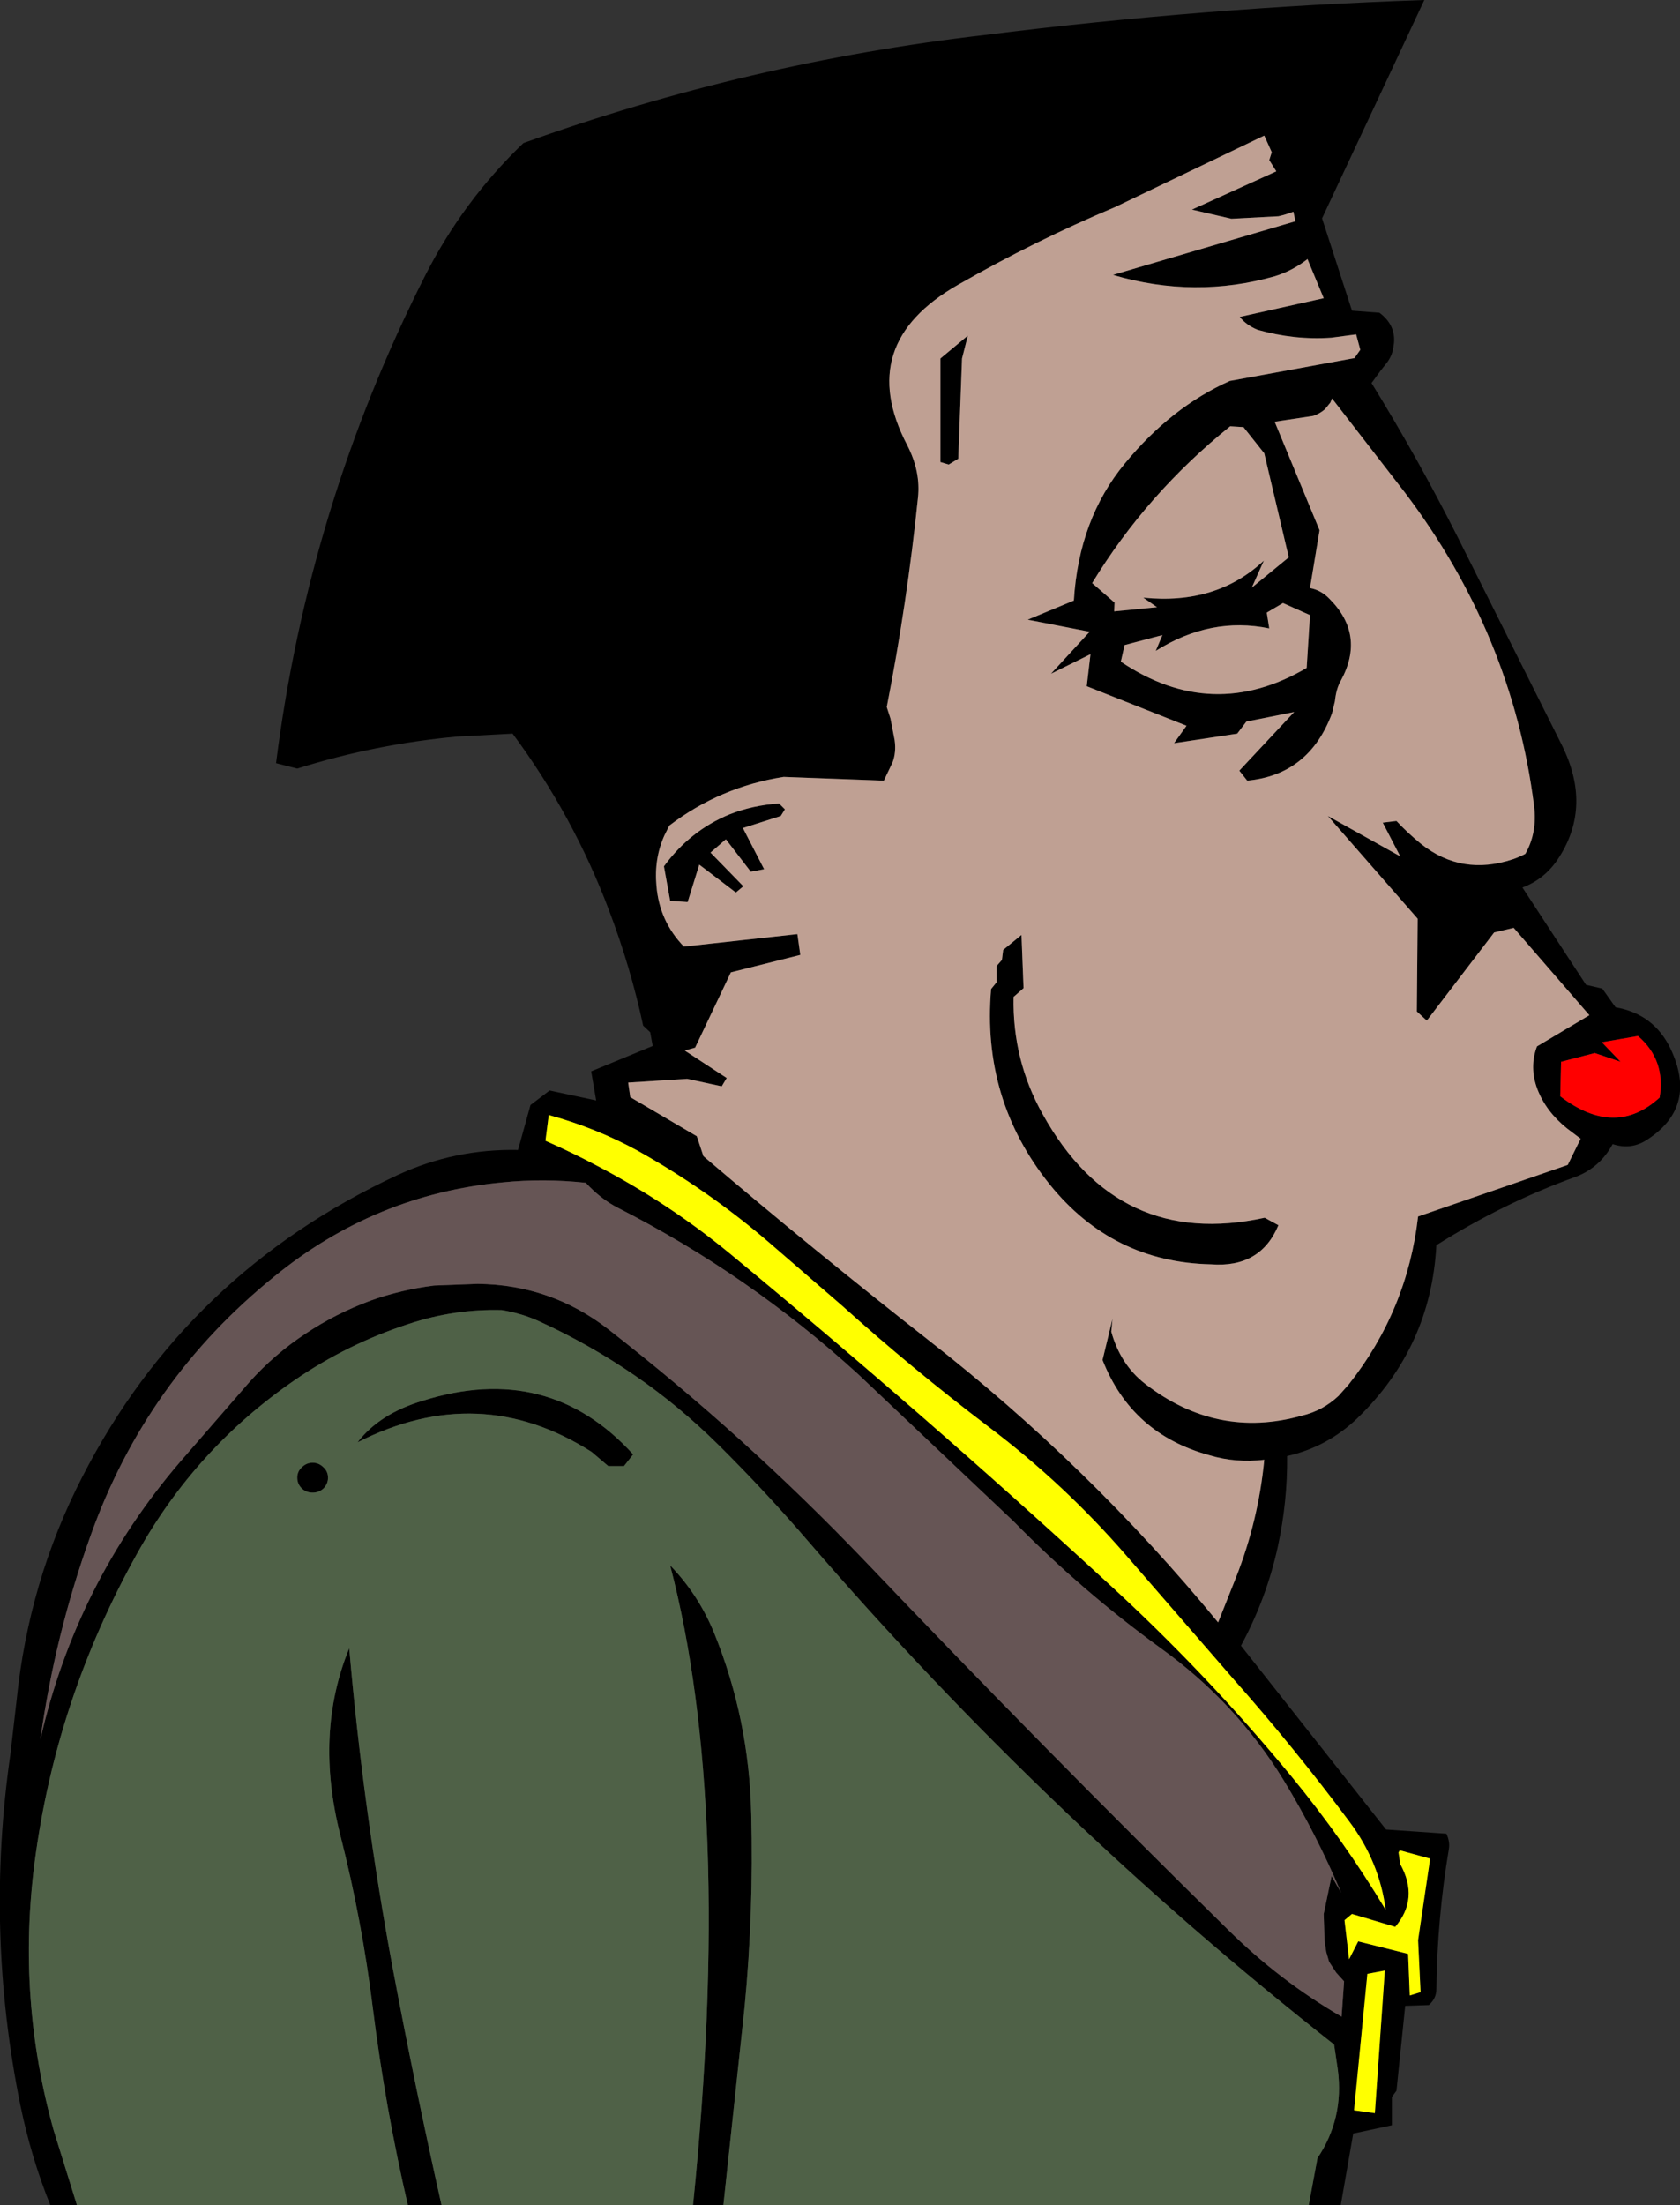
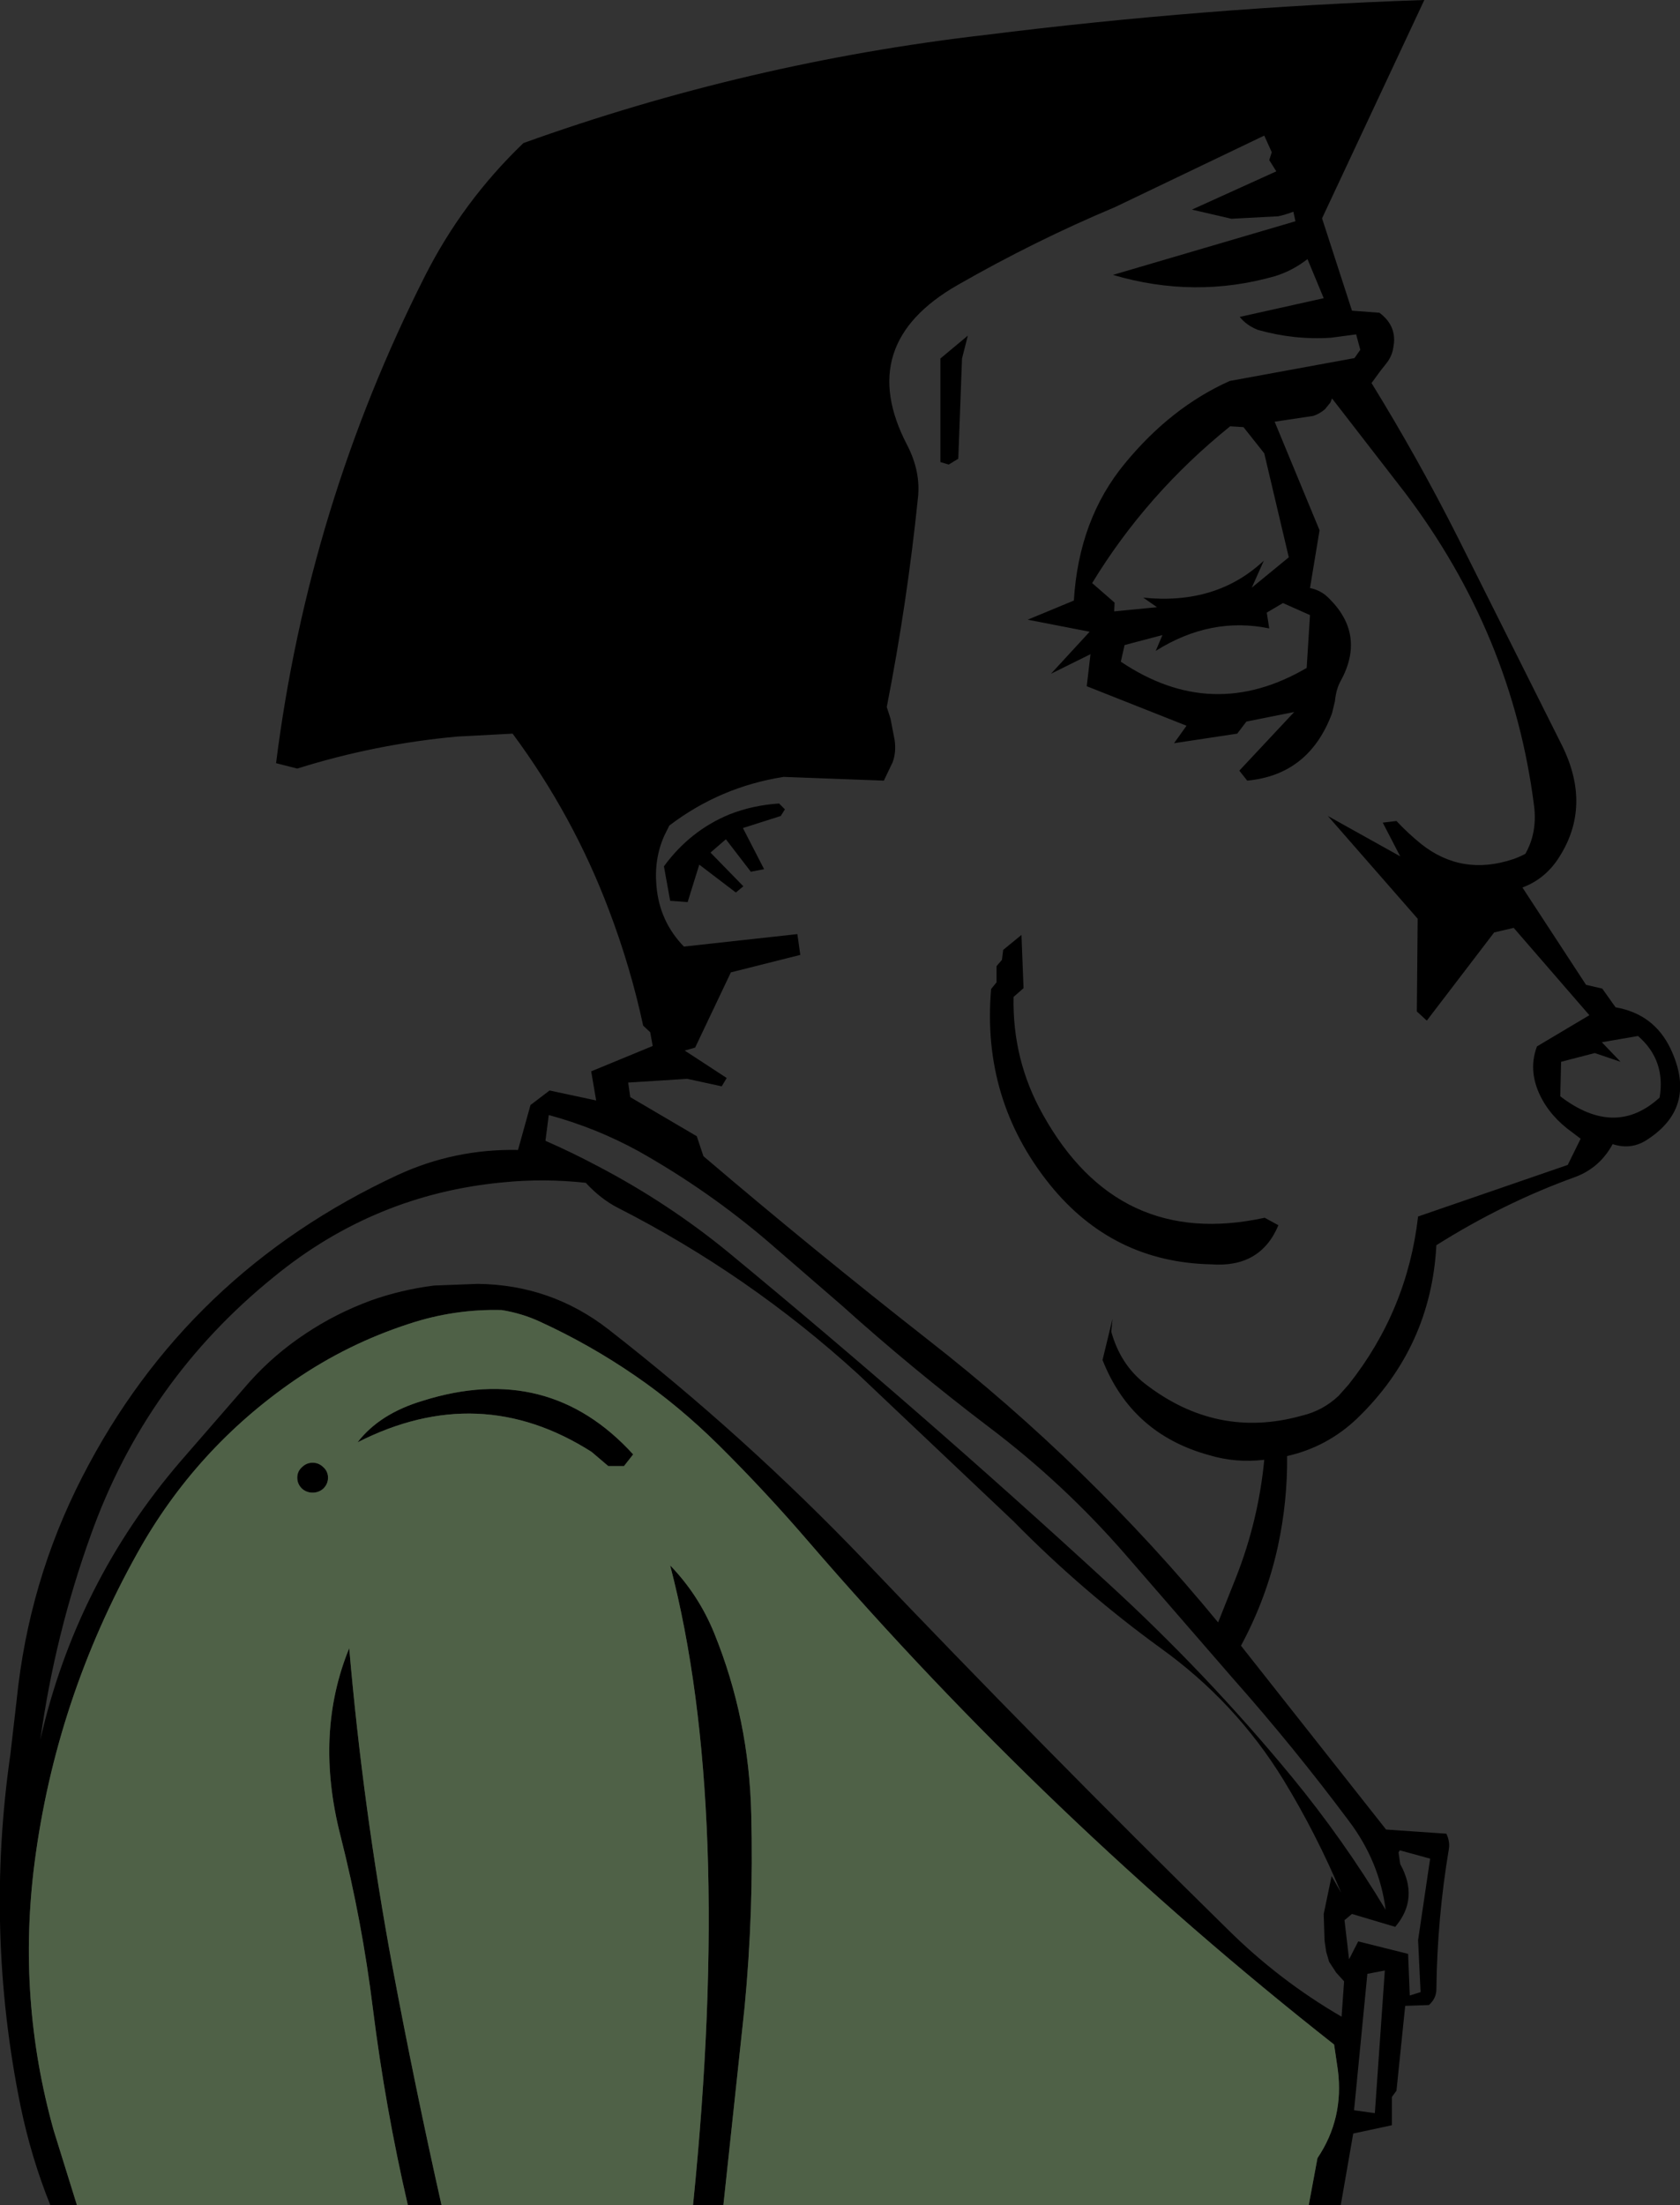
<svg xmlns="http://www.w3.org/2000/svg" height="265.1px" width="202.05px">
  <rect width="100%" height="100%" fill="#333333" stroke="none" />
  <g transform="matrix(1.0, 0.0, 0.0, 1.0, 99.2, 130.65)">
    <path d="M44.15 -105.45 L54.3 -110.05 53.45 -111.4 53.75 -112.35 52.85 -114.35 34.9 -105.75 Q25.25 -101.7 16.0 -96.4 3.55 -89.3 9.9 -77.15 11.55 -73.95 11.2 -70.8 9.9 -58.15 7.45 -45.65 L7.9 -44.25 8.4 -41.65 Q8.6 -40.2 8.15 -39.0 L7.1 -36.8 -4.95 -37.25 Q-12.6 -36.05 -18.7 -31.4 L-19.3 -30.2 Q-20.55 -27.4 -20.25 -24.15 -19.9 -19.9 -16.95 -16.85 L-3.3 -18.35 -2.95 -15.85 -11.3 -13.75 -15.6 -4.7 -16.85 -4.35 -11.8 -1.05 -12.4 -0.05 -16.55 -0.95 -23.65 -0.5 -23.4 1.25 -15.4 5.95 -14.6 8.35 Q-1.4 19.6 12.45 30.45 31.8 45.55 47.3 64.4 L49.45 59.0 Q52.15 52.15 52.85 44.85 49.4 45.25 46.25 44.3 36.9 41.75 33.4 32.85 L34.6 27.9 34.45 29.45 Q35.55 33.4 38.5 35.7 47.15 42.4 57.35 39.55 59.9 38.95 61.8 37.15 L63.0 35.8 Q70.05 26.9 71.35 15.6 L89.35 9.4 90.9 6.25 89.25 5.0 Q86.75 3.0 85.7 0.3 84.7 -2.35 85.65 -4.85 L91.95 -8.6 82.85 -19.1 80.5 -18.55 72.4 -7.95 71.2 -9.05 71.3 -20.2 60.5 -32.55 69.2 -27.7 67.1 -31.75 68.75 -31.95 Q70.1 -30.5 71.7 -29.2 76.6 -25.3 82.75 -27.35 83.5 -27.6 84.25 -28.0 85.7 -30.55 85.3 -33.75 82.7 -54.35 69.75 -71.45 L61.0 -82.75 60.8 -82.25 60.15 -81.45 Q59.5 -80.9 58.75 -80.65 L54.1 -79.95 59.5 -66.9 58.35 -59.95 Q59.7 -59.7 60.7 -58.65 65.05 -54.3 62.05 -48.8 61.5 -47.85 61.35 -46.35 L61.0 -44.9 Q58.25 -37.5 50.8 -36.8 L49.85 -38.0 56.45 -45.05 50.7 -43.9 49.6 -42.45 42.0 -41.3 43.5 -43.4 31.5 -48.15 31.95 -52.0 27.2 -49.65 31.85 -54.7 24.4 -56.15 29.95 -58.45 Q30.55 -68.25 36.1 -74.95 41.65 -81.7 48.7 -84.85 L63.7 -87.6 64.4 -88.6 63.9 -90.45 60.9 -90.05 Q56.45 -89.75 52.05 -91.0 50.7 -91.55 49.9 -92.55 L60.0 -94.8 58.05 -99.5 Q56.25 -98.1 54.15 -97.45 44.5 -94.7 34.65 -97.6 L56.6 -104.05 56.35 -105.2 Q55.45 -104.85 54.55 -104.65 L48.9 -104.35 44.15 -105.45 M-89.95 134.45 L-93.15 134.45 Q-95.45 128.75 -96.75 122.45 -101.0 101.45 -97.95 80.25 L-97.2 73.75 Q-95.75 59.45 -89.3 46.9 -76.75 22.4 -51.35 10.6 -44.5 7.45 -36.9 7.6 L-35.4 2.2 -33.1 0.45 -27.5 1.65 -28.1 -1.85 -20.7 -4.9 -21.0 -6.55 -21.85 -7.35 Q-23.35 -14.35 -25.95 -21.2 -30.25 -32.6 -37.55 -42.45 L-44.2 -42.1 Q-54.05 -41.2 -63.45 -38.25 L-66.0 -38.9 Q-62.1 -69.75 -48.1 -97.45 -43.55 -106.45 -36.25 -113.45 -9.25 -123.15 19.3 -126.45 45.65 -129.75 72.1 -130.65 L59.8 -104.4 63.4 -93.3 66.7 -93.05 Q68.65 -91.6 68.45 -89.4 L68.35 -88.75 Q68.2 -87.85 67.6 -87.05 L66.85 -86.1 65.75 -84.6 Q71.3 -75.6 76.1 -66.1 L88.65 -41.05 Q92.25 -33.8 88.35 -27.65 86.7 -25.0 83.9 -23.95 L91.55 -12.25 93.5 -11.8 95.1 -9.55 Q99.7 -8.75 101.7 -4.6 105.0 2.35 99.0 6.3 97.05 7.65 94.75 6.9 93.2 9.75 90.25 10.85 81.65 13.95 73.55 19.05 72.9 31.3 64.05 39.85 60.45 43.3 55.6 44.4 55.65 49.85 54.5 55.2 53.15 61.45 50.05 67.2 L67.5 89.3 74.75 89.8 Q75.2 90.75 75.05 91.65 73.65 100.0 73.55 108.5 73.55 109.6 72.65 110.4 L69.8 110.5 68.75 120.7 68.2 121.45 68.2 124.85 63.55 125.85 62.05 134.45 58.2 134.45 59.25 128.8 Q62.45 124.05 61.7 118.2 L61.25 115.15 Q26.75 88.0 -1.95 54.7 -7.15 48.65 -12.75 43.1 -17.55 38.35 -22.8 34.75 -28.25 31.0 -34.25 28.25 -36.4 27.25 -38.85 26.85 -44.55 26.7 -50.0 28.5 -57.4 30.9 -63.8 35.3 -75.7 43.5 -82.7 56.1 -92.5 73.65 -95.05 93.35 -97.15 109.7 -92.75 125.45 L-89.95 134.45 M-12.2 134.45 L-15.85 134.45 Q-11.0 86.65 -18.6 57.55 -15.2 61.05 -13.3 65.7 -9.1 76.05 -8.85 87.45 -8.55 99.2 -9.65 110.65 L-12.2 134.45 M-46.1 134.45 L-50.15 134.45 Q-52.85 122.8 -54.35 110.85 -55.65 100.3 -58.25 90.05 -61.4 77.75 -57.2 67.5 -55.55 86.65 -52.0 105.8 -49.3 120.2 -46.1 134.45 M20.65 -14.5 L21.3 -15.25 21.45 -16.45 23.65 -18.25 23.9 -11.85 22.7 -10.8 Q22.55 -3.2 26.2 3.3 35.25 19.6 52.9 15.75 L54.55 16.65 Q52.4 21.8 46.45 21.35 34.6 21.1 27.05 11.75 18.85 1.55 20.0 -11.75 L20.65 -12.55 20.65 -14.5 M17.2 -90.3 L16.5 -87.55 16.05 -75.5 14.9 -74.8 13.9 -75.1 13.9 -87.55 17.2 -90.3 M55.1 -58.15 L53.15 -57.0 53.45 -55.1 Q46.4 -56.55 39.8 -52.4 L40.6 -54.3 36.05 -53.1 35.6 -51.1 Q46.6 -43.7 57.95 -50.35 L58.35 -56.7 55.1 -58.15 M50.35 -79.3 L48.75 -79.4 Q38.7 -71.3 32.15 -60.55 L34.85 -58.2 34.8 -57.15 39.95 -57.65 38.3 -58.8 Q47.1 -57.9 52.8 -63.25 L51.35 -60.0 55.8 -63.65 52.85 -76.15 50.35 -79.3 M93.45 -5.35 L95.7 -3.0 92.6 -4.05 88.55 -3.0 88.45 1.15 Q95.05 6.2 100.4 1.3 101.15 -3.2 97.8 -6.1 L93.45 -5.35 M19.65 40.85 Q10.5 33.9 2.05 26.3 L-6.85 18.6 Q-14.05 12.45 -22.4 7.75 -27.5 4.95 -33.2 3.4 L-33.6 6.5 Q-30.4 7.9 -27.3 9.55 -18.8 14.0 -11.55 19.95 11.65 39.1 33.8 59.45 45.85 70.45 56.15 82.95 62.4 90.55 67.45 98.95 66.7 93.15 63.05 88.3 56.45 79.45 49.05 71.1 L36.25 56.35 Q28.8 47.75 19.65 40.85 M40.4 67.5 Q30.9 60.6 22.7 52.25 L4.0 34.55 Q-9.1 22.6 -24.9 14.55 -26.95 13.5 -28.75 11.55 -33.8 11.0 -38.75 11.5 -54.15 12.95 -66.25 22.85 -81.65 35.3 -88.3 53.95 -92.6 65.9 -94.35 78.5 -90.05 59.65 -77.5 45.05 L-69.2 35.5 Q-66.2 32.15 -62.4 29.65 -58.8 27.25 -54.6 25.7 -50.95 24.4 -47.0 23.9 L-41.75 23.7 Q-32.95 23.8 -26.05 29.15 -9.55 42.0 4.85 57.05 26.35 79.6 48.45 101.3 54.65 107.45 62.15 111.8 L62.45 107.55 61.5 106.5 60.65 105.2 60.3 104.0 60.1 102.65 60.0 99.45 60.95 94.9 62.1 96.9 Q59.1 89.8 55.2 83.4 49.45 74.0 40.4 67.5 M67.35 106.25 L65.25 106.65 63.65 123.05 66.15 123.4 67.35 106.25 M69.15 91.8 L69.0 92.05 69.2 93.45 Q71.5 97.6 68.6 101.0 L63.4 99.45 62.5 100.2 63.05 104.9 64.15 102.75 70.15 104.25 70.35 109.25 71.65 108.85 71.35 102.6 72.8 92.8 69.15 91.8 M-11.45 -32.75 Q-8.65 -33.85 -5.5 -34.05 L-4.8 -33.35 -5.3 -32.55 -9.85 -31.1 -7.3 -26.15 -8.9 -25.85 -11.9 -29.75 -13.75 -28.15 -9.8 -24.1 -10.7 -23.35 -15.1 -26.7 -16.5 -22.2 -18.6 -22.35 -19.35 -26.5 Q-16.2 -30.8 -11.45 -32.75 M-62.9 45.75 Q-62.35 45.2 -61.6 45.2 -60.85 45.2 -60.3 45.75 -59.75 46.25 -59.75 47.0 -59.75 47.75 -60.3 48.3 -60.85 48.8 -61.6 48.8 -62.35 48.8 -62.9 48.3 -63.45 47.75 -63.45 47.0 -63.45 46.25 -62.9 45.75 M-26.05 45.6 L-28.05 43.9 Q-41.55 35.3 -56.2 42.75 -53.55 39.3 -48.35 37.75 -33.25 33.0 -23.05 44.2 L-24.15 45.6 -26.05 45.6" fill="#000000" fill-rule="evenodd" stroke="none" />
-     <path d="M93.45 -5.35 L97.8 -6.1 Q101.15 -3.2 100.4 1.3 95.05 6.2 88.45 1.15 L88.55 -3.0 92.6 -4.05 95.7 -3.0 93.45 -5.35" fill="#ff0000" fill-rule="evenodd" stroke="none" />
    <path d="M58.2 134.45 L-12.2 134.45 -9.65 110.65 Q-8.55 99.2 -8.85 87.45 -9.1 76.05 -13.3 65.7 -15.2 61.05 -18.6 57.55 -11.0 86.65 -15.85 134.45 L-46.1 134.45 Q-49.3 120.2 -52.0 105.8 -55.55 86.65 -57.2 67.5 -61.4 77.75 -58.25 90.05 -55.65 100.3 -54.35 110.85 -52.85 122.8 -50.15 134.45 L-89.95 134.45 -92.75 125.45 Q-97.15 109.7 -95.05 93.35 -92.5 73.65 -82.7 56.1 -75.7 43.5 -63.8 35.3 -57.4 30.9 -50.0 28.5 -44.55 26.7 -38.85 26.85 -36.4 27.25 -34.25 28.25 -28.25 31.0 -22.8 34.75 -17.55 38.35 -12.75 43.1 -7.15 48.65 -1.95 54.7 26.75 88.0 61.25 115.15 L61.7 118.2 Q62.45 124.05 59.25 128.8 L58.2 134.45 M-26.05 45.6 L-24.15 45.6 -23.05 44.2 Q-33.25 33.0 -48.35 37.75 -53.55 39.3 -56.2 42.75 -41.55 35.3 -28.05 43.9 L-26.05 45.6 M-62.9 45.75 Q-63.45 46.25 -63.45 47.0 -63.45 47.75 -62.9 48.3 -62.35 48.8 -61.6 48.8 -60.85 48.8 -60.3 48.3 -59.75 47.75 -59.75 47.0 -59.75 46.25 -60.3 45.75 -60.85 45.2 -61.6 45.2 -62.35 45.2 -62.9 45.75" fill="#4f6147" fill-rule="evenodd" stroke="none" />
-     <path d="M40.4 67.5 Q49.45 74.0 55.2 83.4 59.1 89.8 62.1 96.9 L60.95 94.9 60.0 99.45 60.1 102.65 60.3 104.0 60.65 105.2 61.5 106.5 62.45 107.55 62.15 111.8 Q54.65 107.45 48.45 101.3 26.35 79.6 4.85 57.05 -9.55 42.0 -26.05 29.15 -32.95 23.8 -41.75 23.7 L-47.0 23.9 Q-50.95 24.4 -54.6 25.7 -58.8 27.25 -62.4 29.65 -66.2 32.15 -69.2 35.5 L-77.5 45.05 Q-90.05 59.65 -94.35 78.5 -92.6 65.9 -88.3 53.95 -81.65 35.3 -66.25 22.85 -54.15 12.95 -38.75 11.5 -33.8 11.0 -28.75 11.55 -26.95 13.5 -24.9 14.55 -9.1 22.6 4.0 34.55 L22.7 52.25 Q30.9 60.6 40.4 67.5" fill="#665555" fill-rule="evenodd" stroke="none" />
-     <path d="M19.65 40.85 Q28.8 47.75 36.25 56.35 L49.05 71.1 Q56.45 79.45 63.05 88.3 66.7 93.15 67.45 98.95 62.4 90.55 56.15 82.95 45.85 70.45 33.8 59.45 11.65 39.1 -11.55 19.95 -18.8 14.0 -27.3 9.55 -30.4 7.9 -33.6 6.5 L-33.2 3.4 Q-27.5 4.95 -22.4 7.75 -14.05 12.45 -6.85 18.6 L2.05 26.3 Q10.5 33.9 19.65 40.85 M69.15 91.8 L72.8 92.8 71.35 102.6 71.65 108.85 70.35 109.25 70.15 104.25 64.15 102.75 63.05 104.9 62.5 100.2 63.4 99.45 68.6 101.0 Q71.5 97.6 69.2 93.45 L69.0 92.05 69.15 91.8 M67.35 106.25 L66.15 123.4 63.65 123.05 65.25 106.65 67.35 106.25" fill="#ffff00" fill-rule="evenodd" stroke="none" />
-     <path d="M44.15 -105.45 L48.9 -104.35 54.55 -104.65 Q55.45 -104.85 56.35 -105.2 L56.6 -104.05 34.65 -97.6 Q44.5 -94.7 54.15 -97.45 56.25 -98.1 58.05 -99.5 L60.0 -94.8 49.9 -92.55 Q50.7 -91.55 52.05 -91.0 56.45 -89.75 60.9 -90.05 L63.9 -90.45 64.4 -88.6 63.7 -87.6 48.7 -84.85 Q41.65 -81.7 36.1 -74.95 30.55 -68.25 29.95 -58.45 L24.4 -56.15 31.85 -54.7 27.2 -49.65 31.95 -52.0 31.5 -48.15 43.5 -43.4 42.0 -41.3 49.6 -42.45 50.7 -43.9 56.45 -45.05 49.85 -38.0 50.8 -36.8 Q58.25 -37.5 61.0 -44.9 L61.35 -46.35 Q61.5 -47.85 62.05 -48.8 65.05 -54.3 60.7 -58.65 59.7 -59.7 58.35 -59.95 L59.5 -66.9 54.1 -79.95 58.75 -80.65 Q59.5 -80.9 60.15 -81.45 L60.8 -82.25 61.0 -82.75 69.75 -71.45 Q82.7 -54.35 85.3 -33.75 85.7 -30.55 84.25 -28.0 83.5 -27.6 82.75 -27.35 76.6 -25.3 71.7 -29.2 70.1 -30.5 68.75 -31.95 L67.1 -31.75 69.2 -27.7 60.5 -32.55 71.3 -20.2 71.2 -9.05 72.4 -7.95 80.5 -18.55 82.85 -19.1 91.95 -8.6 85.65 -4.85 Q84.7 -2.35 85.7 0.3 86.75 3.0 89.25 5.0 L90.9 6.25 89.35 9.4 71.35 15.6 Q70.05 26.9 63.0 35.8 L61.8 37.15 Q59.9 38.95 57.35 39.55 47.15 42.4 38.5 35.7 35.55 33.4 34.45 29.45 L34.6 27.9 33.4 32.85 Q36.9 41.75 46.25 44.3 49.4 45.25 52.85 44.85 52.15 52.15 49.45 59.0 L47.3 64.4 Q31.8 45.55 12.45 30.45 -1.4 19.6 -14.6 8.35 L-15.4 5.95 -23.4 1.25 -23.65 -0.5 -16.55 -0.95 -12.4 -0.05 -11.8 -1.05 -16.85 -4.35 -15.6 -4.7 -11.3 -13.75 -2.95 -15.85 -3.3 -18.35 -16.95 -16.85 Q-19.9 -19.9 -20.25 -24.15 -20.55 -27.4 -19.3 -30.2 L-18.7 -31.4 Q-12.6 -36.05 -4.95 -37.25 L7.1 -36.8 8.15 -39.0 Q8.6 -40.2 8.4 -41.65 L7.9 -44.25 7.45 -45.65 Q9.9 -58.15 11.2 -70.8 11.55 -73.95 9.9 -77.15 3.55 -89.3 16.0 -96.4 25.25 -101.7 34.9 -105.75 L52.85 -114.35 53.75 -112.35 53.45 -111.4 54.3 -110.05 44.15 -105.45 M50.35 -79.3 L52.85 -76.15 55.8 -63.65 51.35 -60.0 52.8 -63.25 Q47.1 -57.9 38.3 -58.8 L39.95 -57.65 34.8 -57.15 34.85 -58.2 32.15 -60.55 Q38.7 -71.3 48.75 -79.4 L50.35 -79.3 M55.1 -58.15 L58.35 -56.7 57.95 -50.35 Q46.6 -43.7 35.6 -51.1 L36.05 -53.1 40.6 -54.3 39.8 -52.4 Q46.4 -56.55 53.45 -55.1 L53.15 -57.0 55.1 -58.15 M17.2 -90.3 L13.9 -87.55 13.9 -75.1 14.9 -74.8 16.05 -75.5 16.5 -87.55 17.2 -90.3 M20.65 -14.5 L20.65 -12.55 20.0 -11.75 Q18.85 1.55 27.05 11.75 34.6 21.1 46.45 21.35 52.4 21.8 54.55 16.65 L52.9 15.75 Q35.25 19.6 26.2 3.3 22.55 -3.2 22.7 -10.8 L23.9 -11.85 23.65 -18.25 21.45 -16.45 21.3 -15.25 20.65 -14.5 M-11.45 -32.75 Q-16.2 -30.8 -19.35 -26.5 L-18.6 -22.35 -16.5 -22.2 -15.1 -26.7 -10.7 -23.35 -9.8 -24.1 -13.75 -28.15 -11.9 -29.75 -8.9 -25.85 -7.3 -26.15 -9.85 -31.1 -5.3 -32.55 -4.8 -33.35 -5.5 -34.05 Q-8.65 -33.85 -11.45 -32.75" fill="#bfa093" fill-rule="evenodd" stroke="none" />
  </g>
</svg>